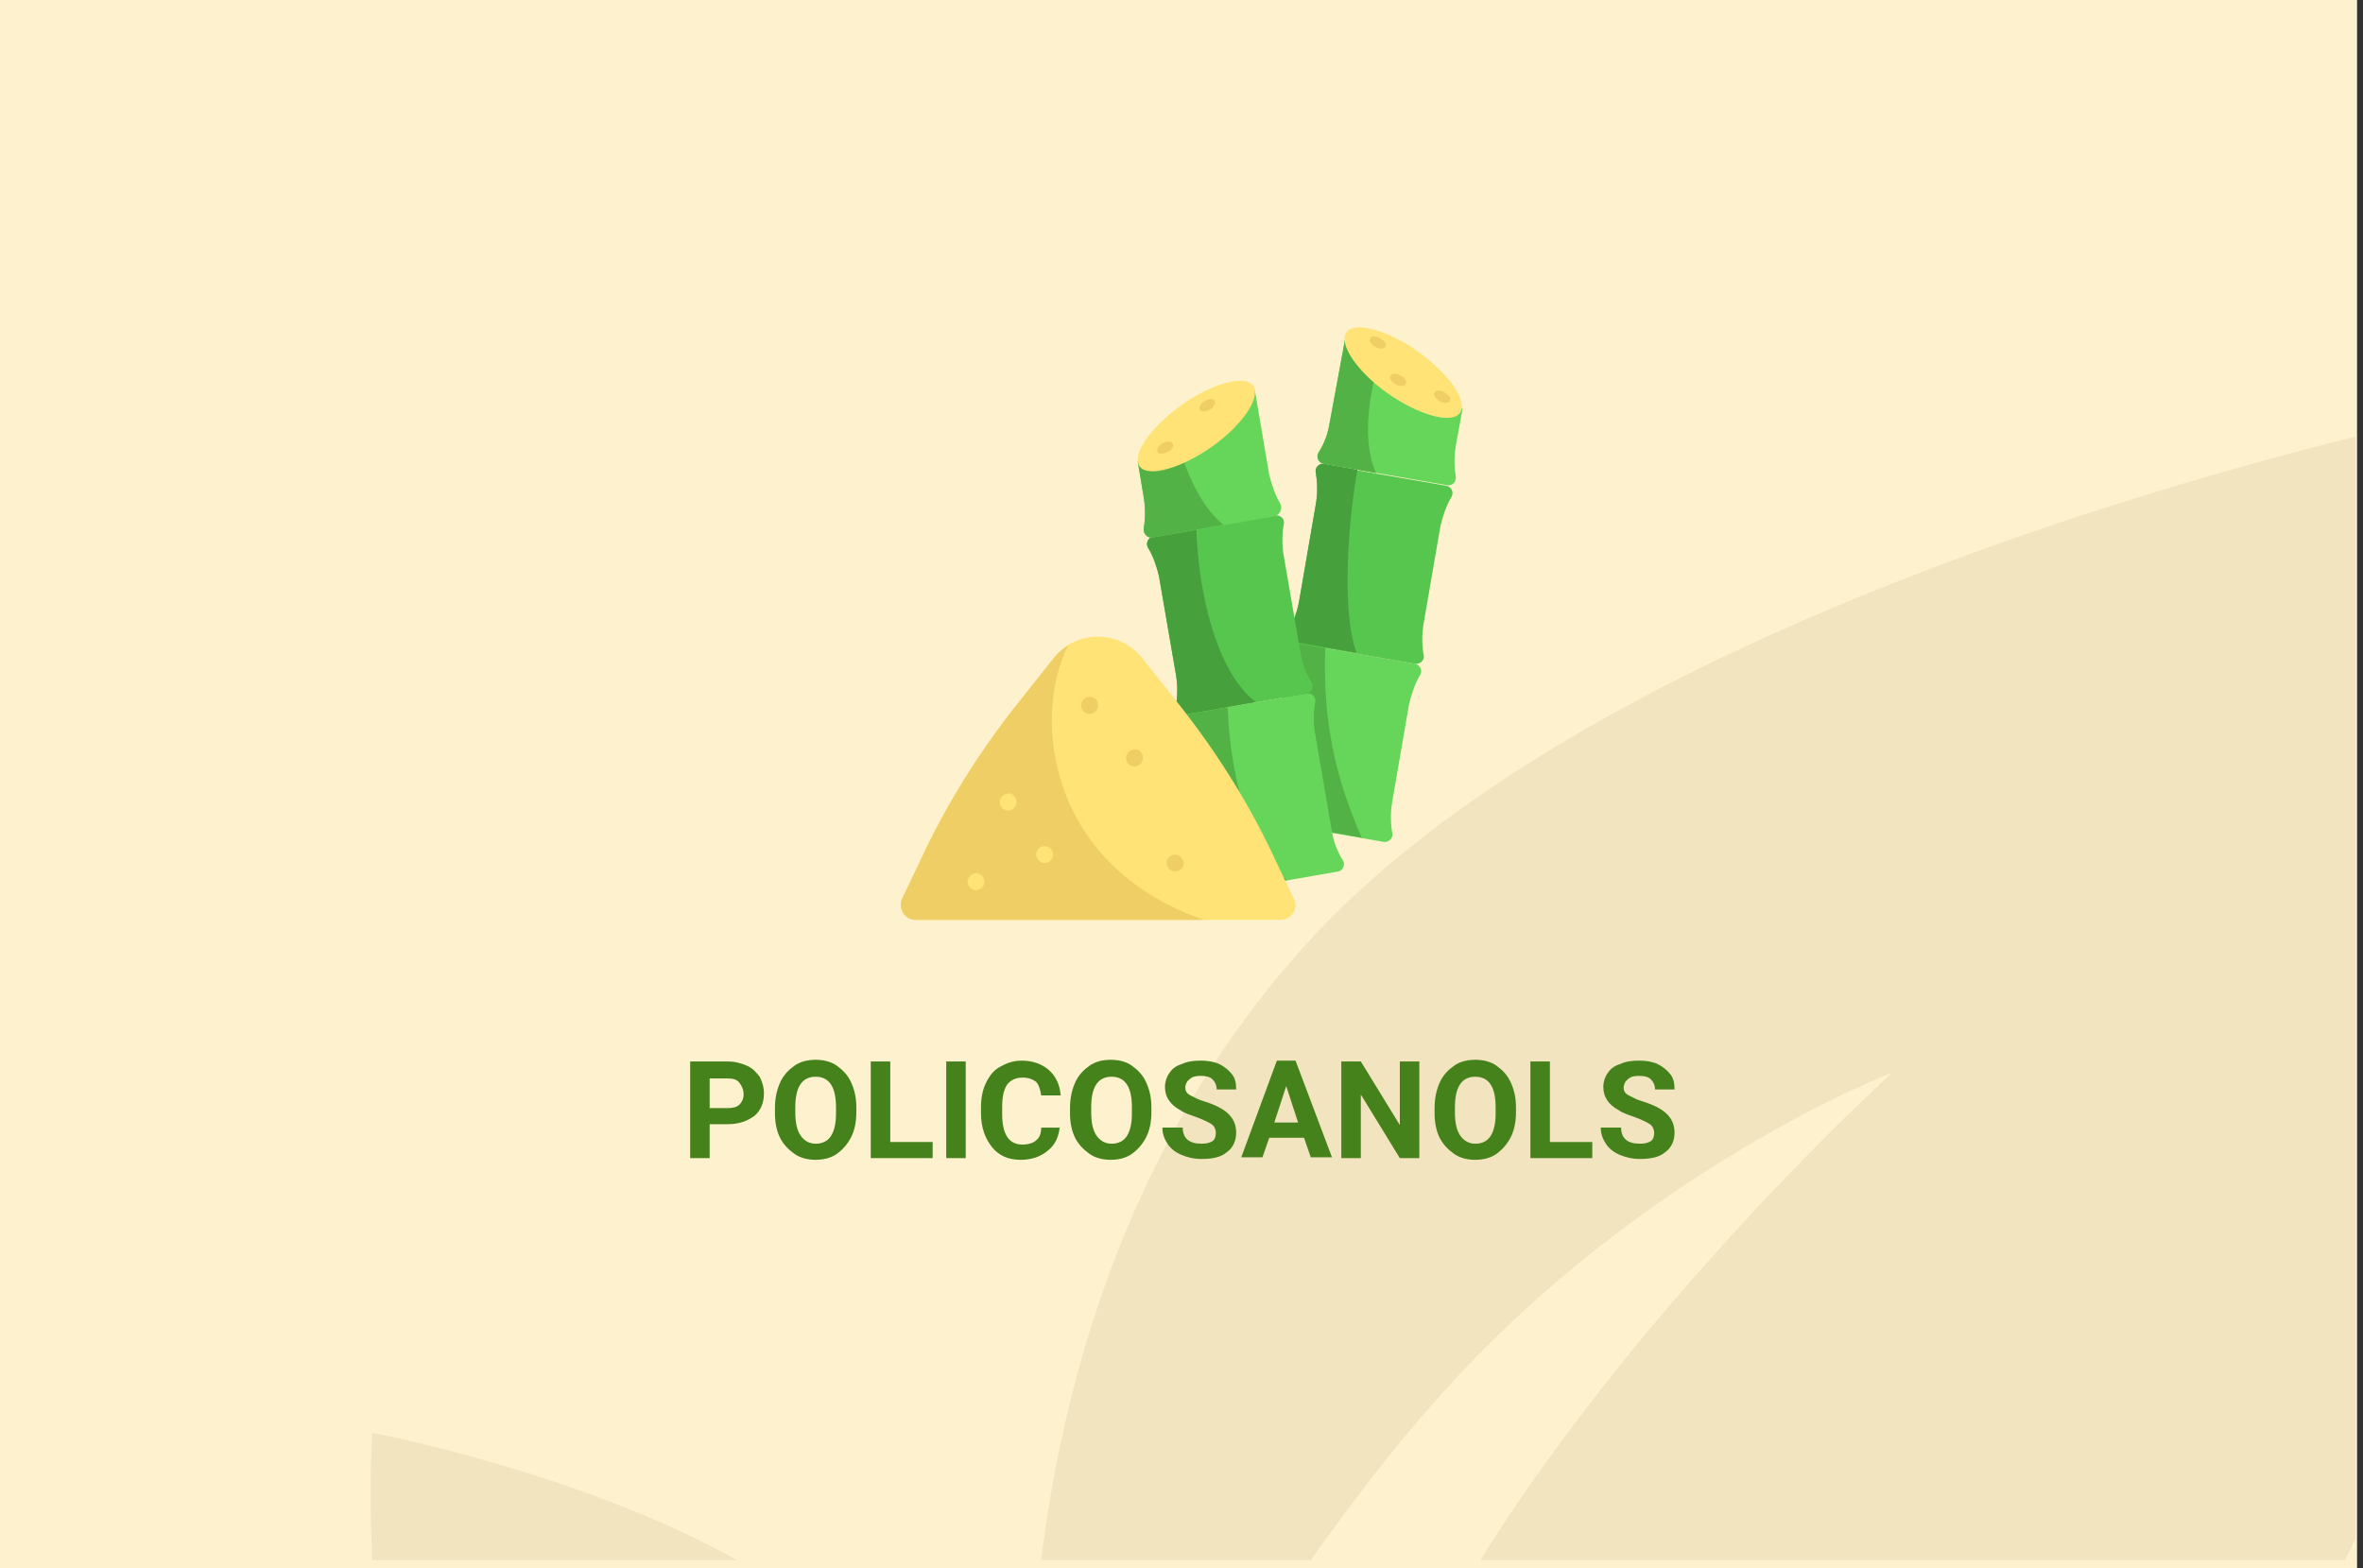
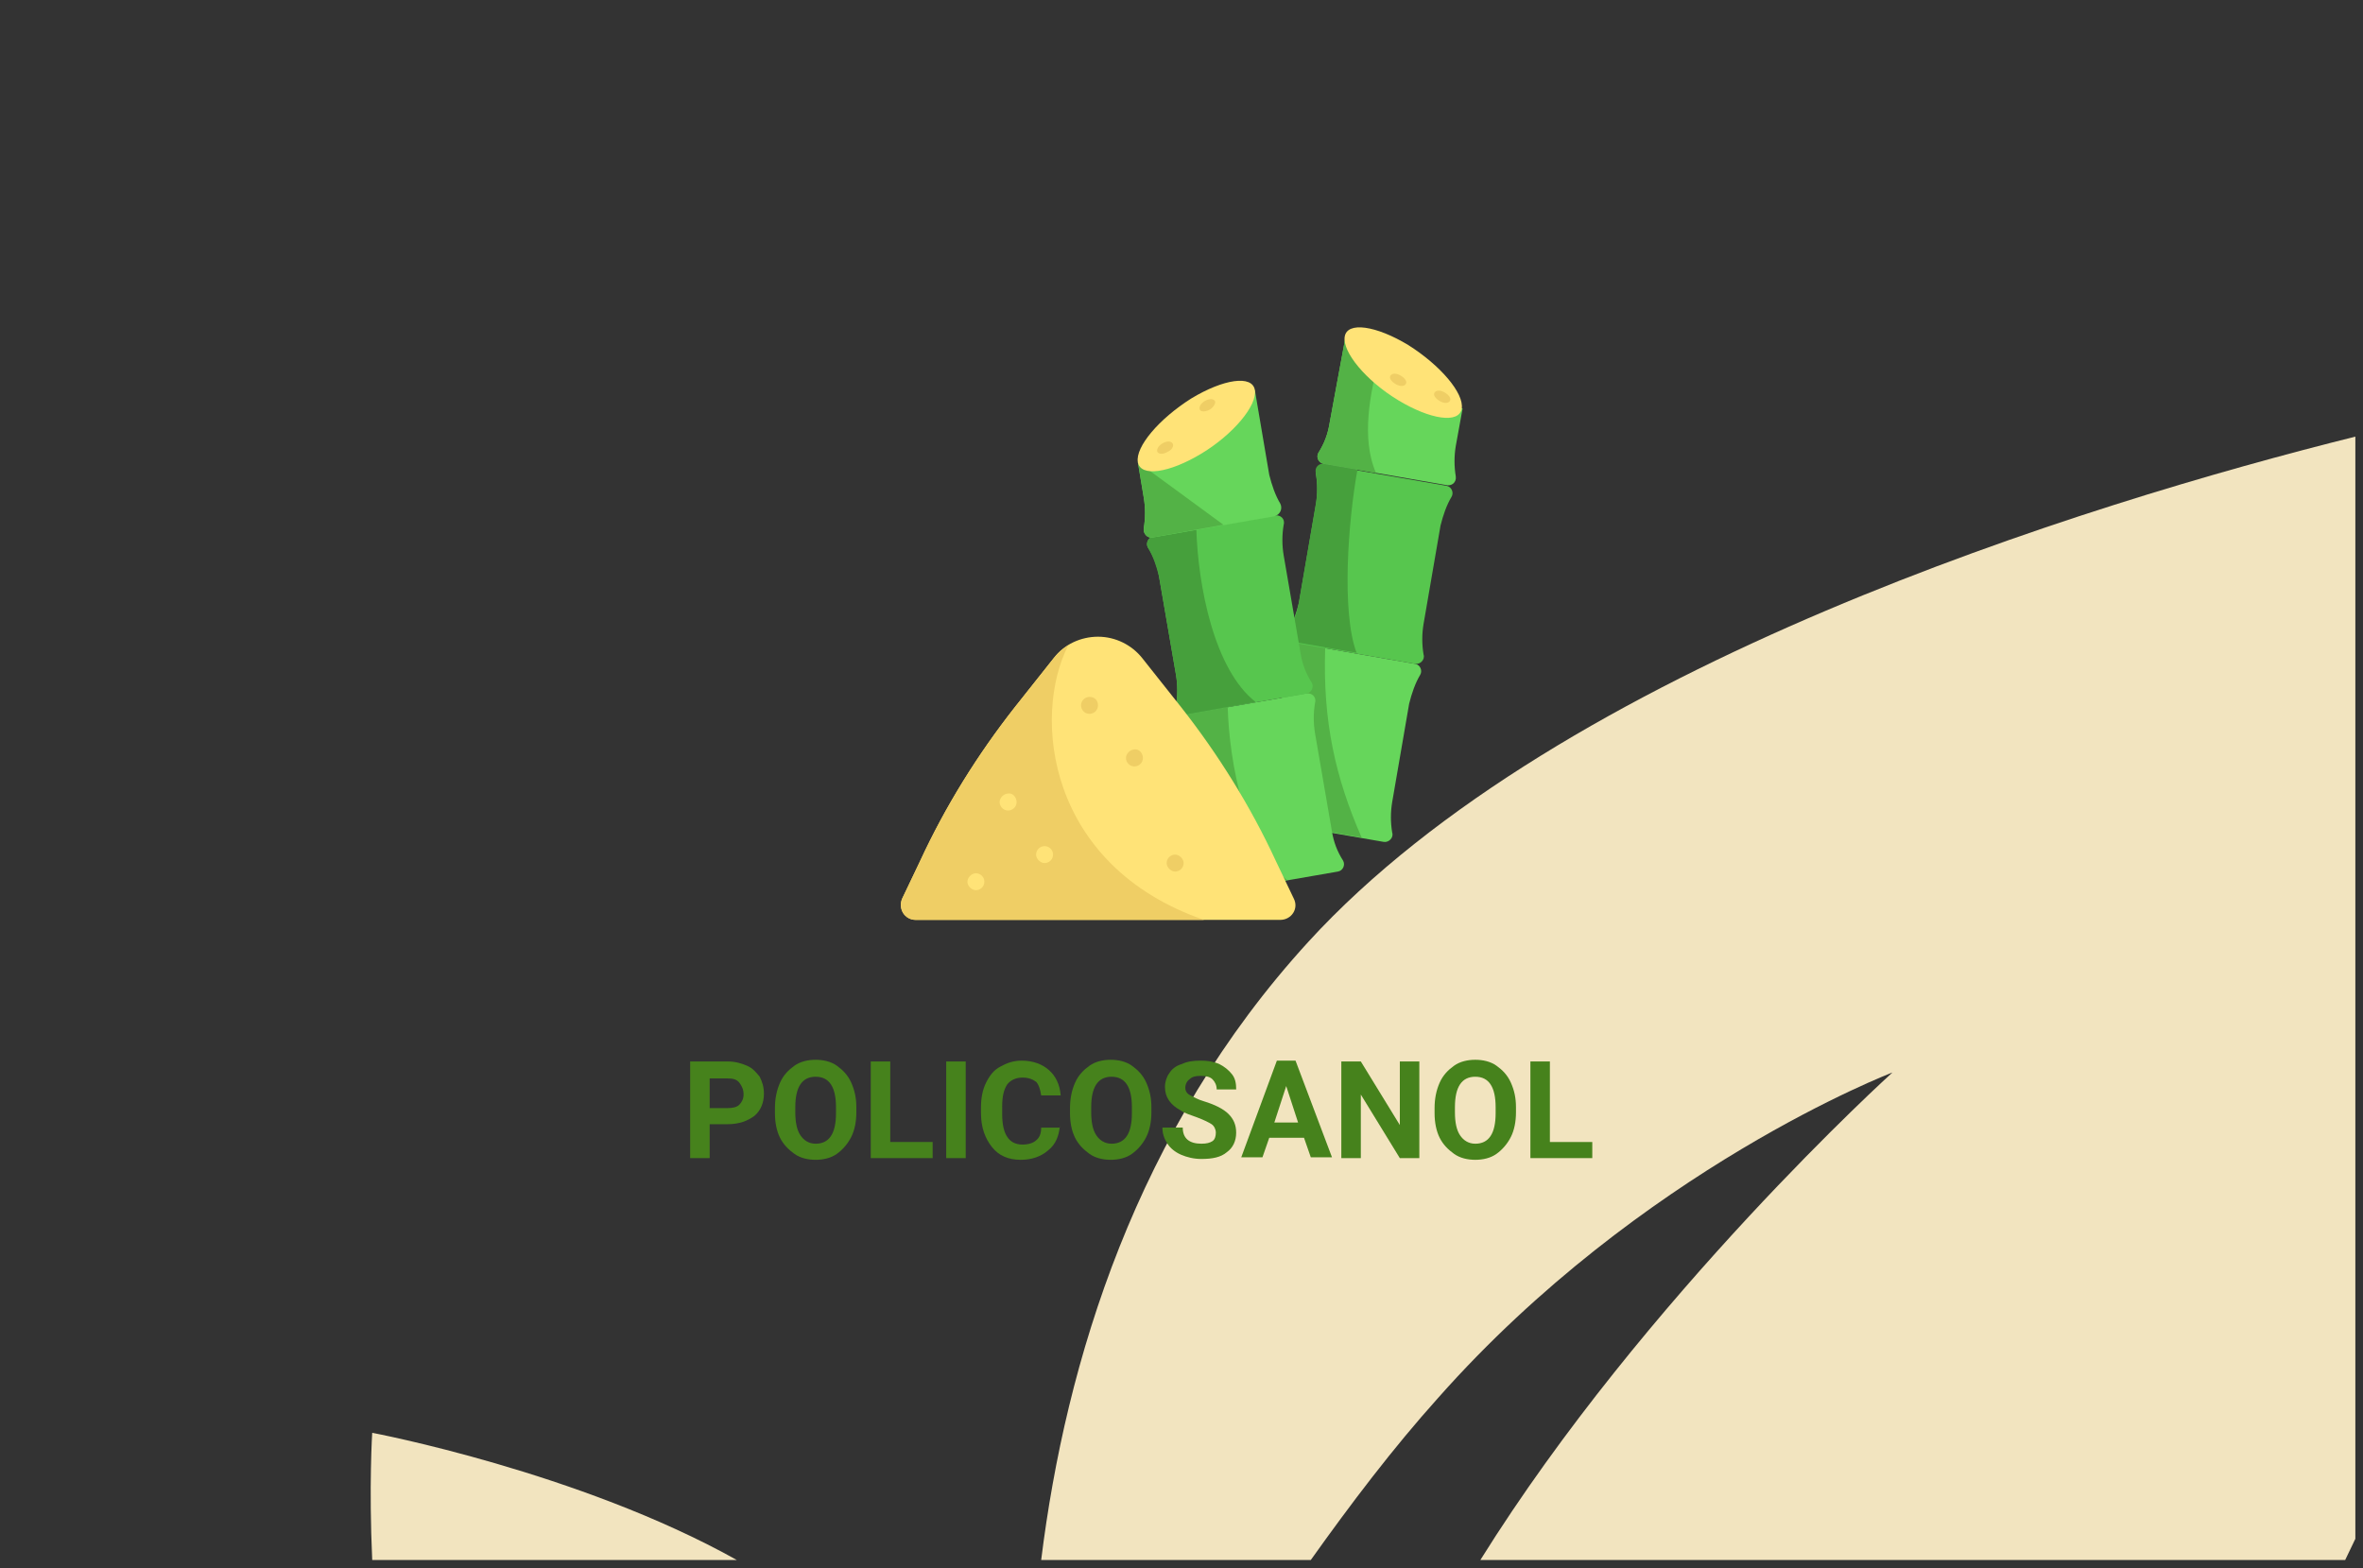
<svg xmlns="http://www.w3.org/2000/svg" version="1.1" id="Слой_1" x="0px" y="0px" width="278.7px" height="185px" viewBox="0 0 278.7 185" enable-background="new 0 0 278.7 185" xml:space="preserve">
  <rect x="0" y="0" width="278.7" height="185" fill="#333333" stroke="none" />
  <g id="Rectangle_756_1_" enable-background="new    ">
    <g id="Rectangle_756">
      <g>
-         <rect fill="#FEF1CE" width="278" height="185" />
-       </g>
+         </g>
    </g>
  </g>
  <g id="Rectangle_757_copy_1_" enable-background="new    ">
    <g id="Rectangle_757_copy">
      <g>
        <path fill="#F2E4BF" d="M43.9,184h43c-18.6-10.4-43-15-43-15S43.5,175.2,43.9,184z M154.299,111.1     C134,133.3,125.7,160.6,122.8,184h31.8c4.699-6.6,9.699-13.2,15-19.1c24-27.101,53.6-38.4,53.6-38.4S194,152.9,174.6,184h102     c0.4-0.8,0.8-1.7,1.199-2.5v-130C246.1,59.4,184.1,78.5,154.299,111.1z" />
      </g>
    </g>
  </g>
  <g>
    <path fill="#46821C" d="M83.7,132.6v4h-2.3V125.2h4.4c0.9,0,1.6,0.2,2.3,0.5c0.7,0.3,1.1,0.8,1.5,1.3c0.3,0.6,0.5,1.2,0.5,2   c0,1.1-0.4,2-1.1,2.6c-0.8,0.601-1.8,1-3.2,1H83.7z M83.7,130.7h2.1c0.6,0,1.1-0.101,1.4-0.4c0.3-0.3,0.5-0.7,0.5-1.2   c0-0.6-0.2-1-0.5-1.399c-0.3-0.4-0.8-0.5-1.4-0.5h-2.1V130.7z" />
    <path fill="#46821C" d="M101,131.2c0,1.1-0.2,2.1-0.6,2.899c-0.4,0.801-1,1.5-1.7,2c-0.7,0.5-1.6,0.7-2.5,0.7   c-0.9,0-1.8-0.2-2.5-0.7c-0.7-0.5-1.3-1.1-1.7-1.899s-0.6-1.8-0.6-2.9v-0.6c0-1.101,0.2-2.101,0.6-3c0.4-0.9,1-1.5,1.7-2   c0.7-0.5,1.6-0.7,2.5-0.7c0.9,0,1.8,0.2,2.5,0.7c0.7,0.5,1.3,1.1,1.7,2c0.4,0.899,0.6,1.8,0.6,2.899V131.2z M98.6,130.6   c0-1.199-0.2-2.1-0.6-2.699c-0.4-0.601-1-0.9-1.8-0.9c-0.8,0-1.4,0.3-1.8,0.9c-0.4,0.6-0.6,1.5-0.6,2.699v0.601   c0,1.2,0.2,2.1,0.6,2.7c0.4,0.6,1,1,1.8,1c0.8,0,1.4-0.301,1.8-0.9s0.6-1.5,0.6-2.7V130.6z" />
    <path fill="#46821C" d="M105,134.7h5v1.899h-7.3V125.2h2.3V134.7z" />
    <path fill="#46821C" d="M113.9,136.6h-2.3V125.2h2.3V136.6z" />
    <path fill="#46821C" d="M125,132.8c-0.1,1.2-0.5,2.2-1.4,2.9c-0.8,0.7-1.9,1.1-3.2,1.1c-1.5,0-2.6-0.5-3.4-1.5s-1.3-2.3-1.3-4v-0.7   c0-1.1,0.2-2.1,0.6-2.899c0.4-0.8,0.9-1.5,1.7-1.9c0.7-0.399,1.5-0.7,2.5-0.7c1.3,0,2.4,0.4,3.2,1.101c0.8,0.7,1.3,1.7,1.4,3h-2.3   c-0.1-0.7-0.3-1.3-0.6-1.601c-0.4-0.3-0.9-0.5-1.6-0.5c-0.8,0-1.4,0.301-1.8,0.801c-0.4,0.6-0.6,1.399-0.6,2.6v0.9   c0,1.199,0.2,2.1,0.6,2.699c0.4,0.601,1,0.9,1.8,0.9c0.7,0,1.3-0.2,1.6-0.5c0.4-0.3,0.6-0.8,0.6-1.5h2.2V132.8z" />
    <path fill="#46821C" d="M135.8,131.2c0,1.1-0.2,2.1-0.6,2.899c-0.4,0.801-1,1.5-1.7,2s-1.6,0.7-2.5,0.7s-1.8-0.2-2.5-0.7   s-1.3-1.1-1.7-1.899c-0.4-0.8-0.6-1.8-0.6-2.9v-0.6c0-1.101,0.2-2.101,0.6-3c0.4-0.9,1-1.5,1.7-2s1.6-0.7,2.5-0.7s1.8,0.2,2.5,0.7   s1.3,1.1,1.7,2c0.4,0.899,0.6,1.8,0.6,2.899V131.2z M133.5,130.6c0-1.199-0.2-2.1-0.6-2.699c-0.4-0.601-1-0.9-1.8-0.9   c-0.8,0-1.4,0.3-1.8,0.9c-0.4,0.6-0.6,1.5-0.6,2.699v0.601c0,1.2,0.2,2.1,0.6,2.7c0.4,0.6,1,1,1.8,1c0.8,0,1.4-0.301,1.8-0.9   s0.6-1.5,0.6-2.7V130.6z" />
    <path fill="#46821C" d="M143.4,133.6c0-0.399-0.2-0.8-0.5-1c-0.3-0.199-0.899-0.5-1.7-0.8c-0.8-0.3-1.5-0.5-1.9-0.8   c-1.3-0.7-1.9-1.6-1.9-2.8c0-0.601,0.2-1.2,0.5-1.601c0.3-0.5,0.8-0.899,1.5-1.1c0.601-0.3,1.399-0.4,2.2-0.4   c0.8,0,1.5,0.101,2.199,0.4c0.601,0.3,1.101,0.7,1.5,1.2c0.4,0.5,0.5,1.1,0.5,1.8H143.5c0-0.5-0.201-0.9-0.5-1.2   c-0.301-0.3-0.801-0.399-1.4-0.399s-1,0.1-1.301,0.399c-0.299,0.2-0.5,0.601-0.5,1c0,0.4,0.201,0.7,0.6,0.9s0.899,0.5,1.601,0.7   c1.299,0.399,2.299,0.899,2.899,1.5c0.601,0.6,0.899,1.3,0.899,2.199c0,1-0.399,1.801-1.1,2.301c-0.699,0.6-1.699,0.8-3,0.8   c-0.9,0-1.699-0.2-2.4-0.5c-0.7-0.3-1.3-0.8-1.6-1.3c-0.4-0.601-0.6-1.2-0.6-1.9h2.4c0,1.3,0.799,1.9,2.2,1.9   c0.6,0,1-0.101,1.301-0.301C143.299,134.4,143.4,134,143.4,133.6z" />
    <path fill="#46821C" d="M153.799,134.2h-4.1l-0.8,2.3h-2.5l4.2-11.4h2.199l4.301,11.4h-2.5L153.799,134.2z M150.299,132.4h2.801   l-1.4-4.301L150.299,132.4z" />
    <path fill="#46821C" d="M167.4,136.6h-2.3l-4.6-7.5v7.5H158.2V125.2h2.301l4.6,7.5v-7.5h2.3V136.6z" />
    <path fill="#46821C" d="M178.799,131.2c0,1.1-0.199,2.1-0.6,2.899c-0.4,0.801-1,1.5-1.699,2c-0.701,0.5-1.601,0.7-2.5,0.7   c-0.9,0-1.801-0.2-2.5-0.7c-0.701-0.5-1.301-1.1-1.701-1.899c-0.399-0.8-0.6-1.8-0.6-2.9v-0.6c0-1.101,0.2-2.101,0.6-3   c0.4-0.9,1-1.5,1.701-2c0.699-0.5,1.6-0.7,2.5-0.7c0.899,0,1.799,0.2,2.5,0.7c0.699,0.5,1.299,1.1,1.699,2   c0.4,0.899,0.6,1.8,0.6,2.899V131.2z M176.4,130.6c0-1.199-0.2-2.1-0.601-2.699c-0.399-0.601-1-0.9-1.799-0.9   c-0.801,0-1.4,0.3-1.801,0.9c-0.4,0.6-0.6,1.5-0.6,2.699v0.601c0,1.2,0.199,2.1,0.6,2.7c0.4,0.6,1,1,1.801,1   c0.799,0,1.399-0.301,1.799-0.9c0.4-0.6,0.601-1.5,0.601-2.7V130.6z" />
    <path fill="#46821C" d="M182.799,134.7h5v1.899H180.5V125.2h2.299V134.7z" />
-     <path fill="#46821C" d="M195.1,133.6c0-0.399-0.2-0.8-0.5-1c-0.301-0.199-0.9-0.5-1.7-0.8s-1.5-0.5-1.899-0.8   c-1.301-0.7-1.9-1.6-1.9-2.8c0-0.601,0.199-1.2,0.5-1.601c0.3-0.5,0.8-0.899,1.5-1.1c0.6-0.3,1.4-0.4,2.199-0.4   c0.801,0,1.5,0.101,2.201,0.4c0.6,0.3,1.1,0.7,1.5,1.2c0.399,0.5,0.5,1.1,0.5,1.8H195.2c0-0.5-0.199-0.9-0.5-1.2   c-0.3-0.3-0.8-0.399-1.4-0.399c-0.6,0-1,0.1-1.299,0.399c-0.301,0.2-0.5,0.601-0.5,1c0,0.4,0.199,0.7,0.6,0.9s0.9,0.5,1.6,0.7   c1.301,0.399,2.301,0.899,2.9,1.5c0.6,0.6,0.9,1.3,0.9,2.199c0,1-0.4,1.801-1.101,2.301c-0.7,0.6-1.7,0.8-3,0.8   c-0.899,0-1.7-0.2-2.399-0.5c-0.701-0.3-1.301-0.8-1.601-1.3c-0.399-0.601-0.601-1.2-0.601-1.9h2.4c0,1.3,0.801,1.9,2.2,1.9   c0.601,0,1-0.101,1.3-0.301C195,134.4,195.1,134,195.1,133.6z" />
  </g>
  <g>
    <path fill="#66D65B" d="M163.2,99.3l-14.4-2.5c-0.6-0.1-0.899-0.8-0.6-1.3c0.6-1,1-2.2,1.301-3.4l2-11.6c0.199-1.2,0.199-2.4,0-3.6   c-0.101-0.6,0.399-1.2,1-1.1l14.399,2.5c0.601,0.1,0.899,0.8,0.601,1.3c-0.601,1-1,2.2-1.301,3.4l-2,11.6   C164,95.8,164,97,164.2,98.2C164.4,98.8,163.799,99.4,163.2,99.3z" />
    <path fill="#53B246" d="M156.299,76.4l-3.799-0.7c-0.601-0.1-1.201,0.4-1,1.1c0.199,1.2,0.199,2.4,0,3.6l-2,11.6   c-0.201,1.2-0.601,2.3-1.301,3.4c-0.3,0.5,0,1.199,0.6,1.3l11.801,2.1C157.5,91.7,156,85.1,156.299,76.4z" />
    <path fill="#57C64E" d="M166.9,78.3L152.5,75.8c-0.601-0.1-0.9-0.8-0.601-1.3c0.601-1,1-2.2,1.3-3.4l2-11.6c0.2-1.2,0.2-2.4,0-3.6   c-0.1-0.6,0.4-1.2,1-1.1l14.4,2.5c0.6,0.1,0.9,0.8,0.6,1.3c-0.6,1-1,2.2-1.3,3.4l-2,11.6c-0.2,1.2-0.2,2.4,0,3.6   C168.1,77.8,167.5,78.4,166.9,78.3z" />
    <path fill="#46A03C" d="M160.1,55.4l-3.9-0.7c-0.6-0.1-1.199,0.4-1,1.1c0.2,1.2,0.2,2.4,0,3.6l-2,11.6c-0.199,1.2-0.6,2.3-1.3,3.4   c-0.3,0.5,0,1.2,0.601,1.3L160,77C158.2,72.2,159,61.5,160.1,55.4z" />
    <path fill="#66D65B" d="M171.7,56.2c-0.199-1.2-0.199-2.4,0-3.6l0.801-4.4L158.7,39.7l-1.9,10.3c-0.199,1.2-0.6,2.3-1.299,3.4   c-0.301,0.5,0,1.2,0.6,1.3l14.4,2.5C171.2,57.4,171.799,56.9,171.7,56.2z" />
    <path fill="#53B246" d="M162.7,42.2l-4-2.5l-1.9,10.3c-0.199,1.2-0.6,2.3-1.299,3.4c-0.301,0.5,0,1.2,0.6,1.3l6.199,1.1   C160.5,51.7,161.6,46.3,162.7,42.2z" />
    <path fill="#66D65B" d="M157.799,102.8l-14.399,2.5c-0.601,0.101-1.2-0.399-1-1.1c0.2-1.2,0.2-2.4,0-3.601l-2-11.6   c-0.2-1.2-0.6-2.3-1.3-3.4c-0.3-0.5,0-1.2,0.6-1.3l14.4-2.5c0.6-0.1,1.199,0.4,1,1.1c-0.2,1.2-0.2,2.4,0,3.6l2,11.6   c0.199,1.2,0.6,2.301,1.3,3.4C158.7,102,158.4,102.7,157.799,102.8z" />
    <path fill="#53B246" d="M144.799,83.4l-5.099,0.9c-0.6,0.1-0.9,0.8-0.6,1.3c0.6,1,1,2.2,1.3,3.4l2,11.6c0.2,1.2,0.2,2.4,0,3.601   c-0.101,0.6,0.399,1.2,1,1.1l8.399-1.5C146.9,100,145,90.1,144.799,83.4z" />
    <path fill="#57C64E" d="M154.1,81.8l-14.4,2.5c-0.6,0.1-1.2-0.4-1-1.1c0.2-1.2,0.2-2.4,0-3.6l-2-11.6c-0.2-1.2-0.6-2.3-1.3-3.4   c-0.3-0.5,0-1.2,0.6-1.3l14.4-2.5c0.601-0.1,1.2,0.4,1,1.1c-0.2,1.2-0.2,2.4,0,3.6l2,11.6c0.2,1.2,0.601,2.3,1.3,3.4   C155,81,154.7,81.7,154.1,81.8z" />
    <path fill="#46A03C" d="M141.1,62.4l-5.1,0.9c-0.6,0.1-0.9,0.8-0.6,1.3c0.6,1,1,2.2,1.3,3.4l2,11.6c0.2,1.2,0.2,2.4,0,3.6   c-0.1,0.6,0.4,1.2,1,1.1l8.4-1.5C143.2,79,141.299,69.1,141.1,62.4z" />
    <path fill="#66D65B" d="M151,59.4c-0.601-1-1-2.2-1.301-3.4L148,46l-13.8,8.5l0.7,4.2c0.2,1.2,0.2,2.4,0,3.6   c-0.1,0.6,0.4,1.2,1,1.1l14.399-2.5C151,60.7,151.299,60,151,59.4z" />
-     <path fill="#53B246" d="M134.2,54.5l0.7,4.2c0.2,1.2,0.2,2.4,0,3.6c-0.1,0.6,0.4,1.2,1,1.1l8.399-1.5c-2.6-2.1-4.399-6-5.5-10.2   L134.2,54.5z" />
+     <path fill="#53B246" d="M134.2,54.5l0.7,4.2c0.2,1.2,0.2,2.4,0,3.6c-0.1,0.6,0.4,1.2,1,1.1l8.399-1.5L134.2,54.5z" />
    <path fill="#FFE377" d="M129.5,75.1c-2,0-4,0.9-5.2,2.5l-4.6,5.8c-4.4,5.6-8.2,11.7-11.2,18.2l-2.1,4.4c-0.5,1.2,0.3,2.5,1.6,2.5   h43c1.299,0,2.199-1.3,1.6-2.5l-2.1-4.4c-3-6.5-6.801-12.6-11.201-18.2l-4.6-5.8C133.5,76.1,131.6,75.1,129.5,75.1z" />
    <path fill="#EFCE65" d="M126,76.1c-0.6,0.4-1.2,0.9-1.7,1.5l-4.6,5.8c-4.4,5.6-8.2,11.7-11.2,18.2l-2.1,4.4   c-0.5,1.2,0.3,2.5,1.6,2.5h34C123.5,102.1,121.7,84.5,126,76.1z" />
    <path fill="#FFE377" d="M172.4,48.2c-0.3,1.8-3.7,1.3-7.5-1c-3.8-2.3-6.601-5.7-6.3-7.5c0.3-1.8,3.699-1.3,7.5,1   C169.9,43.1,172.7,46.4,172.4,48.2z" />
    <path fill="#FFE377" d="M134.2,54.5c0.3,1.8,3.7,1.3,7.5-1c3.801-2.3,6.6-5.7,6.301-7.5c-0.301-1.8-3.701-1.3-7.5,1   C136.7,49.4,133.9,52.7,134.2,54.5z" />
    <path fill="#FFE377" d="M116.1,104c0,0.6-0.5,1-1,1s-1-0.5-1-1s0.5-1,1-1S116.1,103.4,116.1,104z" />
    <path fill="#FFE377" d="M119.9,94.6c0,0.601-0.5,1-1,1c-0.6,0-1-0.5-1-1s0.5-1,1-1C119.4,93.5,119.9,94,119.9,94.6z" />
    <path fill="#FFE377" d="M124.2,100.8c0,0.601-0.5,1-1,1s-1-0.5-1-1c0-0.6,0.5-1,1-1S124.2,100.2,124.2,100.8z" />
    <g>
      <path fill="#EFCE65" d="M139.6,101.8c0,0.601-0.5,1-1,1s-1-0.5-1-1c0-0.6,0.5-1,1-1S139.6,101.3,139.6,101.8z" />
      <path fill="#EFCE65" d="M129.5,83.2c0,0.6-0.5,1-1,1c-0.6,0-1-0.5-1-1c0-0.6,0.5-1,1-1C129.1,82.2,129.5,82.6,129.5,83.2z" />
      <path fill="#EFCE65" d="M134.8,89.4c0,0.6-0.5,1-1,1c-0.6,0-1-0.5-1-1s0.5-1,1-1C134.3,88.3,134.8,88.8,134.8,89.4z" />
      <path fill="#EFCE65" d="M143.299,47.3c-0.199-0.3-0.699-0.3-1.199,0c-0.5,0.3-0.7,0.7-0.6,1c0.1,0.3,0.699,0.3,1.199,0    C143.2,48,143.4,47.5,143.299,47.3z" />
      <path fill="#EFCE65" d="M138.3,52.3c-0.2-0.3-0.7-0.3-1.2,0c-0.5,0.3-0.7,0.7-0.6,1c0.2,0.3,0.7,0.3,1.2,0    C138.2,53.1,138.5,52.6,138.3,52.3z" />
-       <path fill="#EFCE65" d="M161.6,39.9c-0.2,0.3,0.1,0.7,0.6,1c0.5,0.3,1,0.3,1.2,0c0.2-0.3-0.101-0.7-0.601-1    C162.299,39.6,161.799,39.6,161.6,39.9z" />
      <path fill="#EFCE65" d="M169.2,46.3c-0.199,0.3,0.1,0.7,0.6,1c0.5,0.3,1,0.3,1.201,0c0.199-0.3-0.101-0.7-0.601-1    C169.9,46,169.4,46,169.2,46.3z" />
      <path fill="#EFCE65" d="M164,44.3c-0.201,0.3,0.1,0.7,0.6,1c0.5,0.3,1,0.3,1.199,0c0.201-0.3-0.1-0.7-0.6-1    C164.7,44,164.2,44,164,44.3z" />
    </g>
  </g>
</svg>